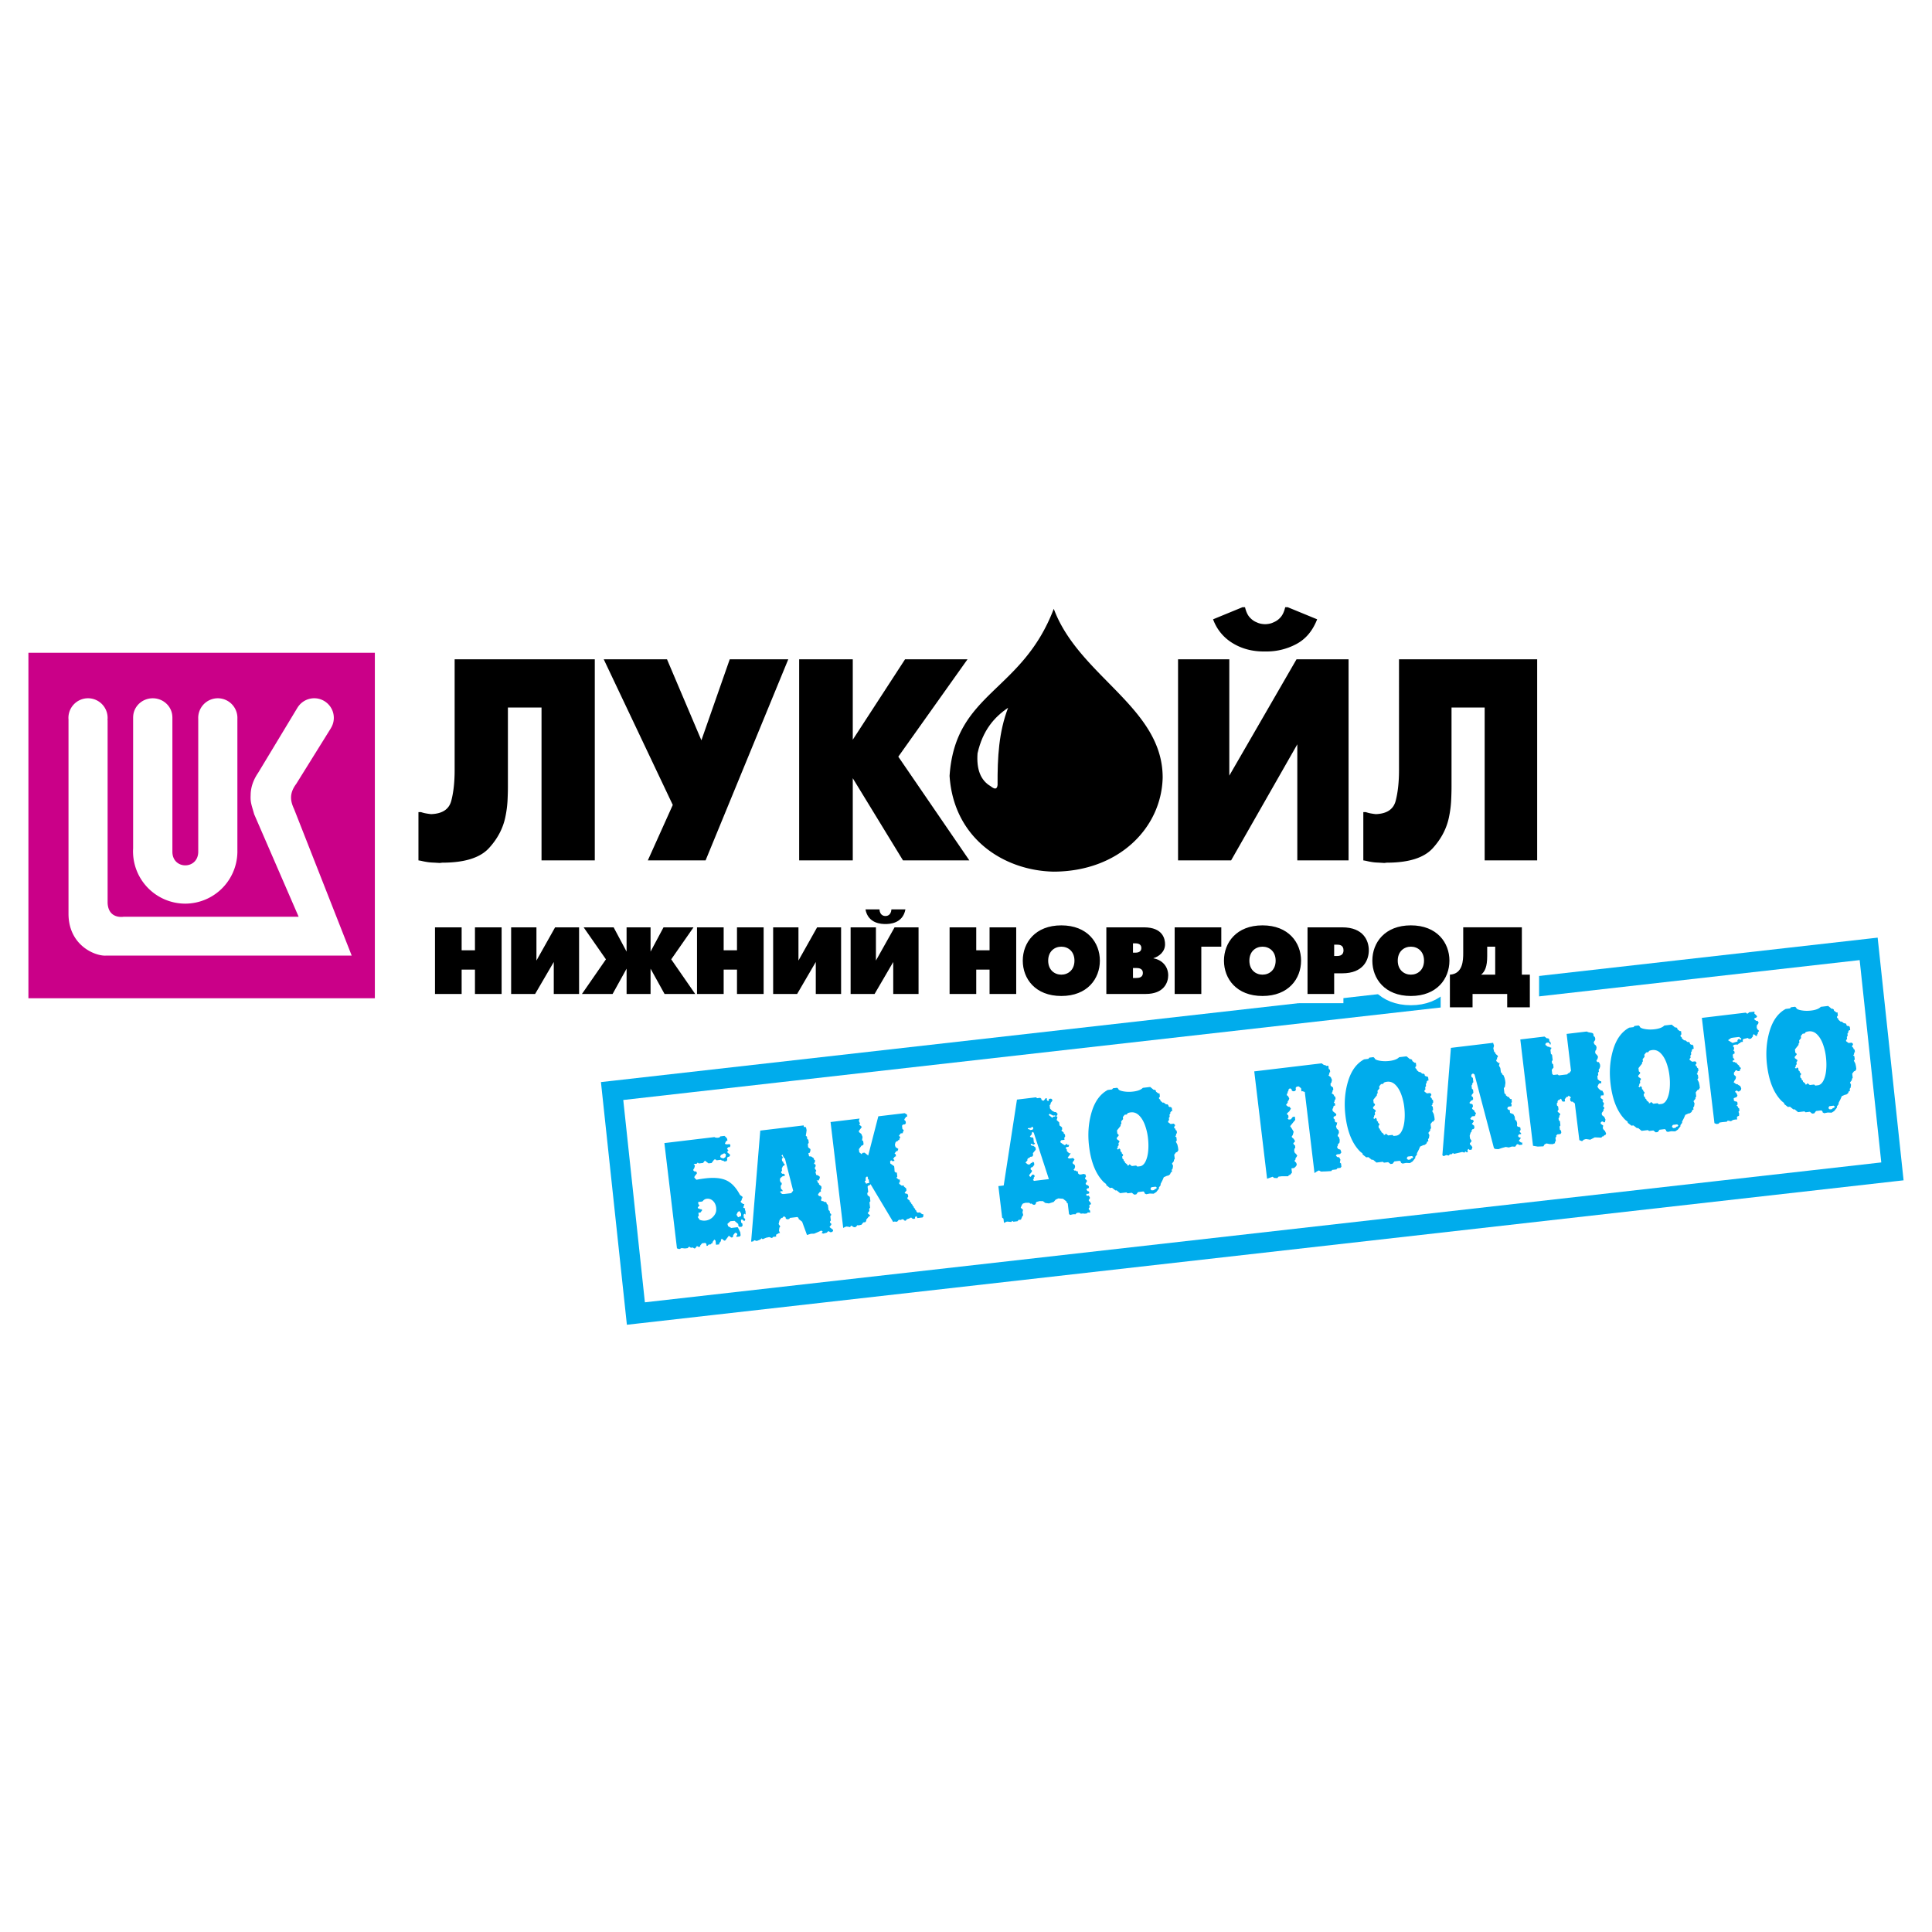
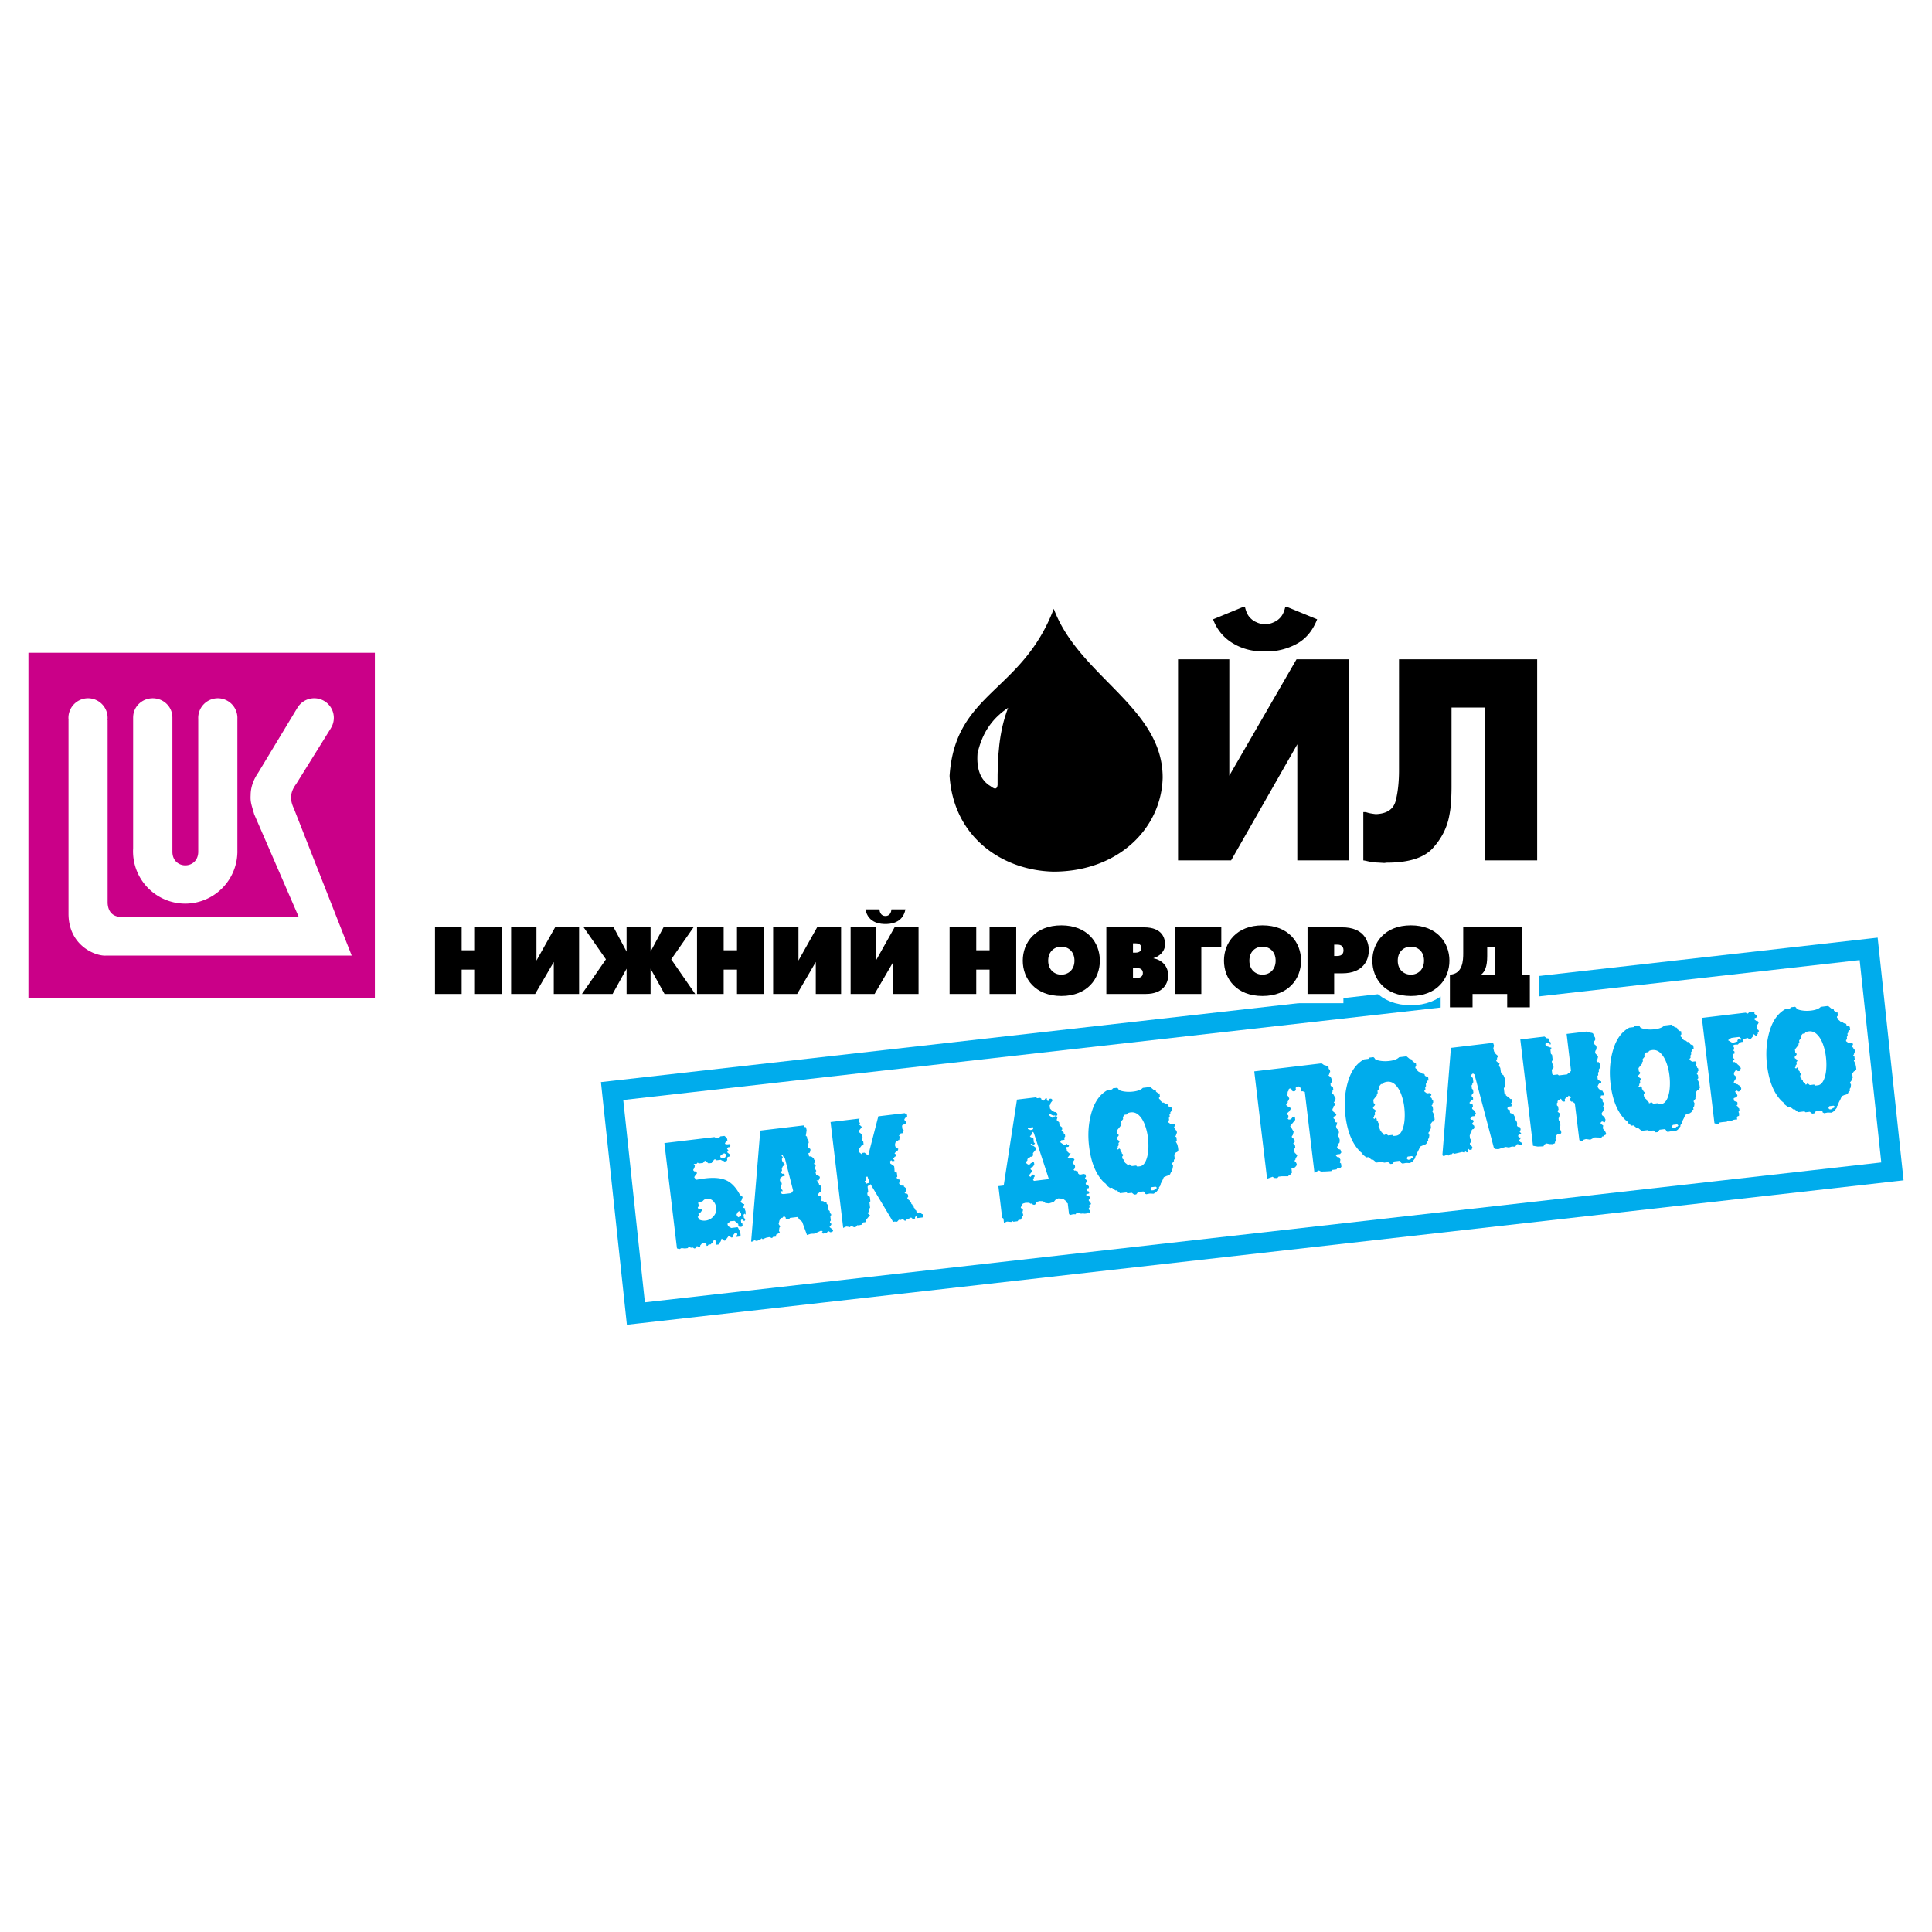
<svg xmlns="http://www.w3.org/2000/svg" width="2500" height="2500" viewBox="0 0 192.756 192.756">
  <path fill-rule="evenodd" clip-rule="evenodd" fill="#fff" d="M0 0h192.756v192.756H0V0z" />
  <path d="M59.957 107.96l1.002-.112 125.366-14.185 1.009-.114.108 1.013 2.372 22.199.106 1-1.001.113-125.366 14.184-1.009.114-.108-1.014-2.373-22.198-.106-1zm2.226 1.786l2.157 20.186 123.356-13.956-2.157-20.187-123.356 13.957z" fill="#00acec" />
  <path d="M105.135 60.74c-3.185 8.367-9.834 8.304-10.396 16.671.41 6.246 5.418 9.46 10.396 9.553 6.489-.021 10.737-4.358 10.864-9.365.031-7.025-8.367-10.116-10.864-16.859zM153.364 65.777v20.064H148.125V70.592h-3.306v7.911c0 .419-.014.878-.038 1.376a10.548 10.548 0 0 1-.191 1.519c-.219 1.186-.766 2.26-1.64 3.224-.875.964-2.404 1.447-4.591 1.447l-.254.029c-.271-.018-.513-.032-.726-.042s-.42-.032-.623-.072a4.457 4.457 0 0 1-.355-.071 3.521 3.521 0 0 0-.382-.071v-4.816h.254c.169.057.334.101.496.129.162.028.327.054.496.071 1.103-.039 1.765-.483 1.983-1.333.22-.849.331-1.867.331-3.052V65.777h13.785zM123.958 60.584h.258c.103.44.257.774.463 1.003.205.229.427.39.668.487.154.075.309.128.462.158.154.028.293.042.411.042.119 0 .258-.014.412-.042.153-.029.308-.083.462-.158a1.81 1.81 0 0 0 .668-.487c.206-.229.36-.563.463-1.003h.257l2.93 1.204c-.446 1.146-1.134 1.967-2.068 2.465a6.27 6.27 0 0 1-2.994.745h-.257c-1.183 0-2.227-.283-3.136-.846a4.577 4.577 0 0 1-1.927-2.364l2.928-1.204zM122.648 65.777v11.608l6.707-11.608H134.547v20.064h-5.114v-11.58l-6.605 11.58h-5.294V65.777h5.114z" fill-rule="evenodd" clip-rule="evenodd" />
-   <path fill-rule="evenodd" clip-rule="evenodd" d="M79.733 65.777H85.081v8.025l5.218-8.025h6.231l-6.906 9.717 7.088 10.347H90.091l-5.01-8.198v8.198h-5.348V65.777zM67.123 80.309l-6.889-14.532H66.546l3.432 8.083 2.829-8.083h5.84l-8.251 20.064H64.634l2.489-5.532zM59.342 65.777v20.064h-5.314V70.592h-3.354v7.911c0 .419-.013.878-.038 1.376a10.56 10.56 0 0 1-.194 1.519c-.223 1.186-.777 2.26-1.664 3.224s-2.438 1.447-4.656 1.447l-.258.029c-.274-.018-.52-.032-.735-.042a4.51 4.51 0 0 1-.632-.072c-.12-.018-.242-.043-.361-.071s-.248-.054-.387-.071v-4.816h.258c.171.057.338.101.503.129.164.028.332.054.503.071 1.119-.039 1.79-.483 2.012-1.333.223-.849.335-1.867.335-3.052V65.777h13.982z" />
  <path d="M100.578 70.614c-1.378.938-2.527 2.238-3.049 4.544-.115 1.565.286 2.69 1.312 3.287.353.281.627.362.687-.116-.014-2.8.122-5.286 1.05-7.715z" fill-rule="evenodd" clip-rule="evenodd" fill="#fff" />
  <path fill-rule="evenodd" clip-rule="evenodd" fill="#ca0088" d="M2.835 65.128h34.564v34.468H2.835V65.128z" />
  <path d="M19.779 84.963V71.737a1.96 1.96 0 0 1 1.952-2.071 1.96 1.96 0 0 1 1.952 1.849h.001v.032l.002.074-.002.073v13.195l.001.062-.001.062v.099h-.002a5.217 5.217 0 0 1-5.204 5.045 5.216 5.216 0 0 1-5.196-5.529V71.521h.004c.022-1.025.892-1.854 1.955-1.854s1.933.829 1.955 1.854h.004v13.438c-.018 1.834 2.585 1.838 2.579.004z" fill-rule="evenodd" clip-rule="evenodd" fill="#fff" />
  <path d="M29.558 78.205c-.75 1.001-.562 1.772-.217 2.515l5.749 14.622H10.542a3.126 3.126 0 0 1-.137 0h-.059v-.003c-1.187-.08-3.52-1.221-3.511-4.194v-19.29h.006a1.958 1.958 0 0 1 1.941-2.189 1.958 1.958 0 0 1 1.941 2.189h.014v18.241c.07 1.395 1.182 1.433 1.597 1.368h17.462l-4.433-10.218c-.276-.97-.394-1.208-.355-1.919 0-.822.311-1.587.745-2.219l3.946-6.537.002.001a1.96 1.96 0 0 1 1.649-.907c1.077 0 1.955.878 1.955 1.955 0 .384-.112.742-.304 1.044l.003.002-3.446 5.539z" fill-rule="evenodd" clip-rule="evenodd" fill="#fff" />
  <path d="M43.4 99.169h2.658v-2.431h1.329v2.431h2.659v-6.646h-2.659v2.289h-1.329v-2.289H43.4v6.646zm7.596-6.647v6.646h2.393l1.861-3.19v3.19h2.525v-6.646h-2.393l-1.861 3.313v-3.313h-2.525zm11.518 6.647h2.393v-2.525l1.396 2.525h3.058l-2.393-3.456 2.222-3.19h-2.991l-1.292 2.421v-2.421h-2.393v2.421l-1.291-2.421h-2.991l2.222 3.19-2.394 3.456h3.059l1.396-2.525v2.525h-.001zm7.027 0H72.2v-2.431h1.329v2.431h2.659v-6.646h-2.659v2.289H72.2v-2.289h-2.659v6.646zm7.596-6.647v6.646h2.393l1.861-3.19v3.19h2.525v-6.646h-2.393l-1.861 3.313v-3.313h-2.525zm7.729 0v6.646h2.392l1.861-3.19v3.19h2.525v-6.646h-2.393l-1.86 3.313v-3.313h-2.525zm3.475-.332c.38 0 1.728-.029 1.994-1.463h-1.396c-.047.646-.494.665-.598.665s-.551-.019-.598-.665h-1.396c.266 1.435 1.614 1.463 1.994 1.463zm6.4 6.979H97.4v-2.431h1.329v2.431h2.659v-6.646h-2.659v2.289H97.4v-2.289h-2.659v6.646zm11.147.201c2.603 0 3.846-1.729 3.846-3.524 0-1.794-1.243-3.522-3.846-3.522-2.602 0-3.846 1.728-3.846 3.522 0 1.795 1.244 3.524 3.846 3.524zm0-2.128c-.674 0-1.311-.466-1.311-1.396 0-.93.637-1.396 1.311-1.396s1.311.465 1.311 1.396c-.001.93-.637 1.396-1.311 1.396zm4.492-4.72v6.646h3.931c1.842 0 2.241-1.177 2.241-1.852 0-.902-.618-1.557-1.473-1.7v-.019c.551-.161 1.158-.636 1.158-1.386 0-.513-.199-1.69-2.107-1.69h-3.75v.001zm2.658 2.526v-.931h.247c.465 0 .588.238.588.466s-.123.465-.588.465h-.247zm0 2.526v-.997h.322c.257 0 .665.047.665.493 0 .466-.418.504-.665.504h-.322zm4.158 1.595h2.659V94.45h1.994v-1.928h-4.653v6.647zm8.765.201c2.602 0 3.846-1.729 3.846-3.524 0-1.794-1.244-3.522-3.846-3.522s-3.846 1.728-3.846 3.522c0 1.795 1.244 3.524 3.846 3.524zm0-2.128c-.675 0-1.311-.466-1.311-1.396 0-.93.636-1.396 1.311-1.396s1.31.465 1.31 1.396c0 .93-.635 1.396-1.31 1.396zm4.491 1.927h2.658v-2.061h.808c2.108 0 2.649-1.339 2.649-2.297 0-.95-.532-2.289-2.649-2.289h-3.466v6.647zm2.658-4.918h.295c.219 0 .637.028.637.56 0 .266-.105.57-.637.57h-.295v-1.13zm7.654 5.119c2.602 0 3.846-1.729 3.846-3.524 0-1.794-1.244-3.522-3.846-3.522s-3.845 1.728-3.845 3.522c0 1.795 1.243 3.524 3.845 3.524zm0-2.128c-.674 0-1.31-.466-1.31-1.396 0-.93.636-1.396 1.31-1.396.675 0 1.311.465 1.311 1.396-.001.93-.637 1.396-1.311 1.396zm5.222-4.72v2.573c0 .693-.028 2.079-1.329 2.146v3.258h2.26v-1.331h3.456v1.331h2.26v-3.258h-.797v-4.72h-5.85v.001zm2.393 1.928h.798v2.792h-1.405c.38-.304.607-.798.607-1.853v-.939z" fill="none" stroke="#fff" stroke-width="1.845" stroke-miterlimit="2.613" />
  <path d="M43.4 99.169h2.658v-2.431h1.329v2.431h2.659v-6.646h-2.659v2.289h-1.329v-2.289H43.4v6.646zm7.596-6.647v6.646h2.393l1.861-3.19v3.19h2.525v-6.646h-2.393l-1.861 3.313v-3.313h-2.525zm11.518 6.647h2.393v-2.525l1.396 2.525h3.058l-2.393-3.456 2.222-3.19h-2.991l-1.292 2.421v-2.421h-2.393v2.421l-1.291-2.421h-2.991l2.222 3.19-2.394 3.456h3.059l1.396-2.525v2.525h-.001zm7.027 0H72.2v-2.431h1.329v2.431h2.659v-6.646h-2.659v2.289H72.2v-2.289h-2.659v6.646zm7.596-6.647v6.646h2.393l1.861-3.19v3.19h2.525v-6.646h-2.393l-1.861 3.313v-3.313h-2.525zm7.729 0v6.646h2.392l1.861-3.19v3.19h2.525v-6.646h-2.393l-1.86 3.313v-3.313h-2.525zm3.475-.332c.38 0 1.728-.029 1.994-1.463h-1.396c-.047.646-.494.665-.598.665s-.551-.019-.598-.665h-1.396c.266 1.435 1.614 1.463 1.994 1.463zm6.4 6.979H97.4v-2.431h1.329v2.431h2.659v-6.646h-2.659v2.289H97.4v-2.289h-2.659v6.646zm11.147.201c2.603 0 3.846-1.729 3.846-3.524 0-1.794-1.243-3.522-3.846-3.522-2.602 0-3.846 1.728-3.846 3.522 0 1.795 1.244 3.524 3.846 3.524zm0-2.128c-.674 0-1.311-.466-1.311-1.396 0-.93.637-1.396 1.311-1.396s1.311.465 1.311 1.396c-.001.93-.637 1.396-1.311 1.396zm4.492-4.72v6.646h3.931c1.842 0 2.241-1.177 2.241-1.852 0-.902-.618-1.557-1.473-1.7v-.019c.551-.161 1.158-.636 1.158-1.386 0-.513-.199-1.69-2.107-1.69h-3.75v.001zm2.658 2.526v-.931h.247c.465 0 .588.238.588.466s-.123.465-.588.465h-.247zm0 2.526v-.997h.322c.257 0 .665.047.665.493 0 .466-.418.504-.665.504h-.322zm4.158 1.595h2.659V94.45h1.994v-1.928h-4.653v6.647zm8.765.201c2.602 0 3.846-1.729 3.846-3.524 0-1.794-1.244-3.522-3.846-3.522s-3.846 1.728-3.846 3.522c0 1.795 1.244 3.524 3.846 3.524zm0-2.128c-.675 0-1.311-.466-1.311-1.396 0-.93.636-1.396 1.311-1.396s1.31.465 1.31 1.396c0 .93-.635 1.396-1.31 1.396zm4.491 1.927h2.658v-2.061h.808c2.108 0 2.649-1.339 2.649-2.297 0-.95-.532-2.289-2.649-2.289h-3.466v6.647zm2.658-4.918h.295c.219 0 .637.028.637.56 0 .266-.105.57-.637.57h-.295v-1.13zm7.654 5.119c2.602 0 3.846-1.729 3.846-3.524 0-1.794-1.244-3.522-3.846-3.522s-3.845 1.728-3.845 3.522c0 1.795 1.243 3.524 3.845 3.524zm0-2.128c-.674 0-1.31-.466-1.31-1.396 0-.93.636-1.396 1.31-1.396.675 0 1.311.465 1.311 1.396-.001.93-.637 1.396-1.311 1.396zm5.222-4.72v2.573c0 .693-.028 2.079-1.329 2.146v3.258h2.26v-1.331h3.456v1.331h2.26v-3.258h-.797v-4.72h-5.85v.001zm2.393 1.928h.798v2.792h-1.405c.38-.304.607-.798.607-1.853v-.939z" fill-rule="evenodd" clip-rule="evenodd" />
  <path d="M72.833 115.292l-.088.113-.12.014-.091.117.024.204-.088.117-.208.025-.113-.094-.105.013-.13-.086-.414.049-.113-.091-.132.017-.257.344-.309.036-.361-.271-.184.229-.421.05-.118-.088-.091.113-.309.036.121.136-.015.123-.054.171-.088.115.013.105.112.089.103-.013.118.091.014.119-.184.229-.084.145.122.165.115.091c.204-.045.492-.092.867-.137.915-.108 1.627-.035 2.143.217.513.252.953.732 1.32 1.432l.245.18.013.104-.091.133.012.1-.104.117.013.105.245.178.103-.013-.104.371.189.081-.034.092.067.188.009.327-.116-.091-.093.116.037.309.118.088.012.105-.091.13-.245-.197-.09.118.026.223.115.089.025.208-.09.113-.207.024-.115-.088-.025-.208-.366-.315-.411.034-.301.272.075.232.307.173.633-.076.049.057.218.449.037.309-.091.113-.323.039-.012-.102.091-.115-.013-.105-.115-.088-.101.012-.184.23.012.104-.088.112-.105.013-.248-.177-.358.476-.103.013-.245-.197-.091.133.012.103-.179.23.012.104-.329.039-.049-.412-.115-.108-.182.248.013.105-.101.013-.091.112-.218.026-.093.115-.103.013-.024-.204-.113-.093-.31.036-.198.232.012.104-.206.025-.115-.091-.181.232-.103.013-.13-.092-.206.025-.116-.092-.101.013-.093.115-.28.034-.332-.038-.224.104-.236-.076-1.255-10.504 4.99-.597.093.046.18.023.223-.026.093-.113.41-.049.115.089.141.159.05.19-.151.107-.107.225.08.062.185.008.204-.024.085.109-.05.186-.189.022-.103.161.14.147-.108.117.012.105.247.192.008.107zm-3.215 5.178l.012.1.101-.012.115.091.105-.013.114.094-.18.243-.204.023.037.31-.108.117.197.277a1.212 1.212 0 0 0 1.313-.278c.204-.206.317-.424.337-.652a2.8 2.8 0 0 0-.006-.283c-.035-.287-.144-.513-.325-.68a.744.744 0 0 0-.6-.207.566.566 0 0 0-.377.194l-.083.082-.412.049.026.224.115.088-.177.233zm3.967.493l-.106.236.164.249.298-.128.001-.235-.131-.224-.092-.019-.134.121zm-1.671-5.723l-.054.155.058.107.262.076.194-.131.043-.153-.005-.149-.159-.082-.339.177zm8.715-.775l.229.185-.006.177-.07.188-.128.03.068.32.224.021.247.177.015.12.112.089-.011.136-.11.225.139.013.049.187-.11.206.168.279-.088.117.08.289.168.037.198.155-.038.184-.098.176-.209-.005.112.092.015.119.117.088.012.104.229.182.025.209-.086.129.024.206-.103.013-.182.229.013.105.113.091.105-.013.126.179-.075.248.115.091.101-.013.118.093.118-.014.113.089.014.117.118.093.062.516.118.104.024.207.113.091.013.105-.089.112.051.425-.09.117.012.101.115.091.012.103-.182.243.346.272.012.103-.088.118-.208.024-.113-.094-.117.015-.093.118-.359.1-.172-.071.119-.131-.146-.102-.411.183-.298.125-.327.01-.391.124-.486-1.327-.346-.27-.013-.105-.112-.092-.736.088-.091.115-.221.027-.115-.091-.012-.101-.118-.093-.101.012-.09.118-.105.012-.194.23-.089.381.164.249-.09.118-.037.314.099.21-.105.013-.293.169.021.177-.324.039-.088.114-.281-.101-.32.068-.338.145-.118-.09-.105.117-.368.15-.25-.077-.107.12-.204.024.912-11.081 4.329-.517.018.146.213.034.064.291-.03.242-.054.32.118.088.026.223.116.094.037.309-.091.113.031.323zm-2.57.725l-.089.13.116.093.012.101-.09.115.024.206.115.091.015.12.112.089.013.103-.178.113-.109.234.024.206-.086.13.012.104.113.088.121-.015.115.094.013.103-.26.076-.219.19-.019.196.067.203.114.059-.011.165-.093.116.011.192.028.131.118.093.046.129-.164.002-.115.062.105.106.1.105.183.01.733-.087.196-.25-.815-3.201-.118-.091-.14-.311zm6.068 7.322l-1.262-10.567 2.896-.346-.076.232.122.254-.093.116.118.088.152.146-.115.163-.181.233.015.12.23.179.125.299-.05.334.115.091.037.309-.091.113-.105.013-.271.36.037.31.235.198.086-.13.208-.025.362.285 1.008-3.911 2.632-.314.228.137.024.206-.105.013-.178.245.012.101.113.094.024.203-.088.118-.208.024-.088.115.039.323.113.094.012.101-.088.114.012.105-.223.027-.177.242.115.091.012.103-.091.115.013.104-.105.013-.089.112-.103.013-.104.134-.047.232.07.213.274.174-.08.208-.118.015-.182.228.118.093.024.204-.105.013-.182.242.118.094.012.103-.206.024-.116-.09-.107.117.024.206.133.089.248.179.027.223.018.312.119.104.103-.013.049.412-.09.115.232.181.101-.012.026.219-.088.117.012.103.243.181.204-.025.012.104.235.195.025.209-.184.229.118.093.103-.013.114.102.025.208-.088.112.012.105.23.18.014.12.13.089.013.105.112.088.013.104.116.093.012.101.12.105.012.103.113.089.013.105.115.091.223-.026.23.181.103-.012.026.218-.09.118-.532.063-.012-.105-.113-.089-.093.113.012.105-.081.052-.074.009-.155-.054-.054-.07-.107-.002-.109.078-.144.044-.112.043-.09.118-.057.021-.061-.008-.113-.093-.024-.042-.164.005-.036.049-.091.011-.088-.004-.047-.025-.067.068-.107.12-.055.021-.093-.004-.104-.018-.131.03-.025.018-2.26-3.776-.105.114-.101.012-.09.118.063.532-.093.113.025.208.233.179.051.427-.091.113.063.532-.093.118.024.203-.179.23.229.196.012.101-.101.012-.287.348.013.105-.089.13-.208.025-.179.23-.264.061-.166-.01-.086.13-.14.077-.169-.04-.132-.104-.06-.021-.043.034-.088.118-.096-.033-.136-.017-.121-.016-.144.048-.18.095zm2.566-4.73l-.005.078.037.055.006.047-.036.076-.015.002-.058-.008-.074.023-.082.04-.05-.024-.042.006-.003-.029.007-.044-.045-.029-.039-.067-.007-.062.012-.028.084-.025-.021-.042.008-.059-.004-.031-.003-.03-.002-.015-.003-.029.032-.123.079-.069.076-.009.062.142-.032.108.06.025.047.021.011.1zm14.769-8.075l1.897-.227.115.089.31-.038.112.094.013.103.133.087.103-.013.179-.228.105-.013.024.204.117.107.087-.132-.013-.102.224-.026.112.089.015.12-.179.232.012.101-.107.117.038.324.223.242.256.119.104-.013.188.201-.137.228.113.089-.084.278.133.134.117.093.039.321.243.18.024.204-.086.132.228.179.013.105.117.091.025.206-.092.131.024.205-.321.039-.093.115.013.105.247.177.176.099.234-.147.013.118.197.006-.068.188-.204.024-.093.115.117.088.025.208.231.212.146-.018-.124.211-.179.228.113.094.195-.009.231-.042.141.16-.103.161-.088.114.012.104.216.181.021.177-.069.192-.092.083.112.091.105-.013.115.089.101-.013.024.209.12.107.165.008.262-.059.186.05.042.129.013.105-.091.113.013.103.115.094.071.094-.045.124-.091.115.012.101.116.094.108.017.087.124-.012.15-.146.032-.091.115.058.081.053.07.123.03.054.098-.029.11-.129.043-.079-.018-.089.112.115.105.146-.032.075.11.055.11-.03.096-.094.115.013.101.118.093.114.229-.185.078.018.148.01.085-.09.118.013.103.116.108.025.203-.238-.014-.107.1-.209.025-.182-.023-.203.024-.118-.091-.18-.008-.144.047-.091.115-.151-.012-.161.02-.215.056-.118-.091-.127-1.062-.112-.089-.012-.104-.347-.271-.467-.036-.269.124-.198.23-.476.148-.361-.049-.23-.179-.331-.005-.304.08-.089.115.013.102-.17.082-.14-.046-.115-.088-.119.015-.113-.092h-.373l-.257.076-.094.115-.129.297.234.213-.058.248.077.284-.091.117-.14.331-.237.028-.102.131-.412.05-.115-.091-.088.115-.44-.04-.298.128-.052-.427-.13-.091-.376-3.146.532-.064 1.322-8.568zm3.258 1.414l.351.185.206-.024.013.105-.206.024-.091.113-.362-.285.089-.118zm-1.756 1.287l.114.091.013.103-.091.116-.221.025-.115-.09-.105.012-.013-.103.329-.039.089-.115zm.06.515l-.088.113.014.12-.198.229.115.094.12-.015.113.091.051.43.115.088-.091.115-.101.012-.132-.088-.104.012.013.104.115.093.12-.015.229.18.025.218-.286.348.024.209-.089.132-.206.025-.091.113-.105.012-.088.115.013.105-.199.23.25.193.205-.024.09-.128.101-.012.093-.117.116.092.025.219-.184.23-.101.013-.091.115.013.104.114.088.015.12-.272.346.013.104.113.088.184-.229.101-.012.117.091.013.101-.093.117.012.104-.086.132.112.089 1.475-.176-1.509-4.628-.115-.09zm8.021-4.346l.411-.049.114.093c.013.115.178.202.493.26a3.2 3.2 0 0 0 .99.025c.457-.054.78-.178.969-.372l.735-.088.348.287.103-.012.113.093.012.101.248.182.105-.013.039.324-.094.113.013.103.118.093.012.101.23.199.103-.013.23.179.118-.014.113.094.012.103.118.088.103-.012.113.093.038.321-.101.013-.09.117.012.101-.094.116.025.205-.087.13.025.209-.106.114.014.105.242.178.309-.037.12.105.012.105-.093.113.012.103.118.093.013.101.115.091.026.221-.091.115.013.105-.094.113.118.09.038.324-.093.115.154.295.064.291.032.268-.126.193-.101.013-.183.243.05.412-.088.117.012.101-.196.25.104.224-.043.289-.088.117.026.219-.103.012-.094.218-.179.128-.118.015-.326.144-.128.301-.193.379.013.105-.18.243.012.103-.271.347-.264.168-.388-.017-.353.07-.158-.083-.013-.103-.113-.094-.532.063-.179.232-.206.024-.233-.184-.427.051-.112-.088-.633.075-.345-.284-.12.014-.346-.271-.204.024-.364-.285-.013-.105-.231-.184c-.789-.778-1.281-1.979-1.475-3.597-.144-1.207-.058-2.344.26-3.407.318-1.065.853-1.798 1.607-2.201l.425-.052.097-.117zm.368 4.955l.014.118.246.18.012.103-.094.113.025.209-.101.134.012.101-.091.115.115.093.104-.119.117.093.025.204.115.093.014.113.112.094.013.103-.089.112.025.209.112.088.014.12.118.091.013.105.229.179.012.105.118-.014.093-.118.229.182.429-.052.117.105.31-.037c.215-.053.389-.22.521-.5.133-.282.219-.628.255-1.037.038-.41.028-.84-.024-1.283a5.576 5.576 0 0 0-.313-1.315c-.153-.402-.35-.718-.589-.947-.239-.23-.512-.327-.82-.29a1.102 1.102 0 0 0-.304.081l-.089.13-.206.024-.185.229.025.206-.193.234.025.219-.091.118.013.103-.365.459.039.323.117.091.013.105-.197.228zm3.465 4.914l.427-.051.119.105-.093.115-.104.013-.088.112-.224.026-.112-.088-.012-.104.087-.128zm13.644-1.092h-.627l-.336.04-.119.148-.328-.02-.136-.118-.559.2-1.279-10.712 6.722-.803.248.179.1-.012.118.091.204-.024.038.323.118.091.024.206-.094.115.013.101-.086.133.23.179.119.271-.056.261-.093.118.023.203.233.181.026.221-.091.113.013.105-.093.115.232.182.013.103.127.087.026.224-.103.119.012.101-.09.115.115.093.026.219-.104.012-.093.116.012.1-.088.118.024.204.348.286.013.105-.091.115-.105.013-.088.112.012.105.113.091.026.221.117.091.104-.013-.037.214-.079.187.071.218.184.171.039.202-.041.154-.088.133.012.103.115.094.075.257-.012.271-.185.228.013.105-.088.115.11.196.235.076.093.275-.13.159-.324.039-.093.118.14.147.194.023.12.237-.058.29.119.093.038.321-.094.113-.31.037-.088.117-.427.051-.091.115-.488.031-.537.018-.208-.112-.209.102-.234.162-.967-8.092-.233-.077-.103.013-.037-.31-.23-.182-.209.025-.1.119.024.203-.093.118-.204.024-.118-.093-.012-.103-.115-.089-.101.012-.108.115.013.104-.091.117.013.101-.094.116.014.117.118.088.116.228-.066.188-.094.115.012.101-.177.248.229.181.105-.013.157.193-.162.271-.229.204.013.105.115.091.024.205-.089.13.115.089.206-.024.196-.245.204-.024.038.323-.286.349-.221.279.181.265.169.293-.094.337-.093.113.013.105.183.157.135.237-.185.201.061.128.115.093.026.219-.091.115-.02.211.068.198.115.093.124.18-.085.145-.091.115.012.101-.093.118.013.104.118.092.077.168-.039.156-.093.113-.135.12-.263.032.051.426-.196.232-.101.013-.082.116zm8.096-11.833l.412-.05.113.094c.014.115.178.202.493.26.315.059.645.066.99.025.456-.055.78-.178.968-.372l.736-.088.348.287.103-.013.113.094.013.101.247.182.105-.013.039.324-.094.113.013.103.118.093.012.101.23.199.103-.013.23.179.118-.014.112.094.013.103.118.088.103-.012.113.093.038.321-.101.013-.09.117.012.101-.093.115.024.206-.087.13.025.209-.105.114.012.105.243.177.309-.036.12.105.012.105-.093.112.013.104.117.093.013.101.115.091.026.221-.091.115.013.105-.094.113.118.091.038.323-.093.115.154.295.064.291.032.267-.126.194-.101.013-.183.243.05.412-.088.117.012.101-.196.25.104.224-.043.289-.088.116.026.219-.103.013-.094.218-.179.128-.117.015-.326.143-.129.302-.193.379.013.105-.18.243.012.103-.271.347-.264.168-.388-.017-.352.069-.16-.082-.012-.104-.113-.093-.532.062-.179.233-.206.024-.233-.184-.423.052-.112-.088-.633.075-.345-.285-.12.015-.346-.271-.204.024-.364-.285-.013-.105-.231-.184c-.789-.779-1.281-1.979-1.475-3.597-.144-1.207-.059-2.344.26-3.407.318-1.065.853-1.798 1.607-2.201l.424-.051.094-.119zm.368 4.957l.014.117.245.18.013.103-.094.113.025.208-.101.135.012.1-.091.116.115.093.103-.119.119.093.023.204.116.093.013.113.113.093.013.104-.089.112.025.208.112.089.015.12.117.09.013.105.228.18.014.105.117-.014.093-.118.228.182.43-.052.117.105.309-.037c.216-.053.39-.22.522-.5.134-.282.219-.628.255-1.037.037-.41.028-.84-.024-1.283a5.572 5.572 0 0 0-.313-1.316c-.153-.401-.35-.717-.589-.947-.239-.229-.512-.326-.82-.289a1.102 1.102 0 0 0-.304.081l-.09.13-.205.024-.185.229.024.206-.193.234.026.219-.091.117.013.104-.365.459.038.323.118.091.013.105-.197.229zm3.465 4.913l.427-.051.119.104-.093.116-.103.013-.089.112-.224.026-.112-.089-.012-.103.087-.128zm9.297-8.397l.113.094.012.103.131.087.109.272.057.247.028.233-.056.412-.105.117.063.529.13.089.013.105.228.18.105-.013.013.105.117.103.101-.012.036.307-.088.117.063.157-.026.151-.309.037-.09.13.012.101.116.094.101-.012.037.309.328.125.137.252.037.31.131.091.071.228-.009.3.118.091.101-.013.114.089.027.223-.091.118.012.101.116.091.013.105-.204.024-.093.112.014.118.117.09.101-.012.013.101-.182.233.23.182.104-.013.026.218-.31.037-.13-.086-.105.012-.177.245-.316-.021-.316.098-.305-.054-.393.107-.342.117-.331-.022-.115-.091-1.934-7.335-.118-.091-.103.013-.105.117.024.206.13.088.052.43-.106.115.013.103-.088.117.039.321.112.089.036.309-.181.233.015.12.117.088.024.208-.093.113-.104.013-.181.233.119.103.101-.012.115.09.024.204-.091.117.013.104.233.181.014.118.112.088.013.105-.088.115.012.101-.309.037-.184.233.117.107.105-.012.112.088.013.104-.182.23.23.184.026.218-.088.115-.105.013-.091.113.012.105-.103.116-.097.311.032.277.165.251-.183.246.013.1.115.094.128.179-.077.248-.203.024-.12-.105-.089.13.025.206-.101.012-.131-.091-.093.118-.229-.061-.395.09-.422.096-.113-.094-.09.117-.221.027-.091.117-.262-.045-.256.107-.127-.09.851-10.715 4.209-.503.094.287-.071.26.085.351.117.088.013.105.229.199.013.1-.091.115.013.105-.089.113.012.103.23.196.105-.013-.075.263.136.24.06.439zm5.405 7.058l-.239.101-.3-.007-.32-.063-.195.096-.111.192-.566.023-.473-.078-1.268-10.609 2.413-.288.245.18.104-.013.117.091.027.221.112.091.024.206-.101.013-.012-.102-.118-.092-.203.023-.107.12.012.101.245.182.104-.012.117.088.101-.012.015.117-.089.115.049.409.113.094.063.532-.088.112.024.208.114.104.037.31-.182.23.051.424.118.093.422-.05.117.091.842-.102.088-.115.104-.012.181-.23-.438-3.679 1.998-.238.203.077.354.064.113.092.026.22.117.091.043.129-.006.18-.093.118-.056.137.095.185.117.088.078.175-.029.24-.091.13-.024.152.061.157.119.093.112.192-.062.231-.094.115.012.104.118.09.104-.012.113.226.023.19-.062.214-.091.118.024.203-.093.118.026.224-.088.112.036.309.233.196.103-.012.024.206-.208.024-.089.115-.093.22.145.209.23.18.103-.013.148.266-.004.21-.265.017-.046.241.278.208-.091.115.163.234-.1.296.115.091.013.1-.091.118.013.103-.18.246.024.208.23.179.122.27-.059.258-.105.014-.113-.089-.103.012-.108.115.013.105.247.177-.045.262.097.168.113.091.124.269-.073.158-.101.012-.091.115-.12.015-.088.114-.662-.025-.266.137-.185.094-.257-.041-.179-.021-.233.07-.093.115-.101.012-.223-.093-.45-3.662-.23-.182-.103.012-.113-.09-.025-.219.088-.117-.23-.18-.092.113-.119.015-.18.232.026.218-.206.025-.115-.091-.014-.115-.118-.093-.101.119-.104.013-.09.127.013.103-.088.115.024.207.112.091.039.323-.089.112.013.105.228.18.013.105-.09.115.014.12-.088.112.024.208.112.089.051.427-.088.115.037.309.112.089.027.224-.089.117-.309.036-.108.115.013.104-.09.117.038.321-.094.116.021.102zm7.921-11.692l.412-.05.112.094c.014.115.179.202.494.259.315.06.645.067.99.026.456-.055.78-.178.969-.372l.735-.088.348.287.103-.013.113.094.012.101.249.182.105-.013.038.324-.094.112.013.104.118.093.012.101.23.198.103-.012.23.179.118-.014.113.094.012.103.117.088.104-.013.113.094.038.321-.101.012-.09.118.012.101-.094.115.025.206-.087.13.025.208-.106.115.014.105.242.178.309-.037.119.105.014.105-.094.112.012.104.118.093.013.101.115.091.026.221-.091.115.013.105-.094.113.118.09.038.324-.093.115.154.295.064.291.032.268-.126.193-.101.013-.183.243.05.412-.088.117.012.101-.196.249.104.225-.043.288-.088.118.026.218-.103.013-.094.217-.179.129-.118.014-.325.144-.129.302-.193.379.013.105-.18.243.012.103-.271.346-.264.168-.388-.016-.353.07-.159-.083-.012-.104-.113-.093-.532.062-.179.233-.206.024-.233-.184-.427.051-.112-.088-.633.075-.345-.284-.121.014-.345-.271-.204.024-.364-.285-.013-.105-.231-.184c-.789-.778-1.281-1.979-1.474-3.598-.145-1.206-.06-2.344.259-3.406.318-1.065.853-1.798 1.607-2.202l.425-.051.097-.117zm.368 4.955l.014.117.246.181.012.103-.094.113.025.209-.101.134.011.101-.09.115.115.093.104-.119.117.093.024.203.116.094.013.112.113.094.013.103-.089.113.025.208.112.089.015.12.117.09.013.105.229.18.012.105.118-.015.093-.117.229.182.429-.052.117.105.309-.037c.215-.053.39-.221.522-.5.133-.282.219-.628.255-1.038a6.148 6.148 0 0 0-.024-1.282 5.622 5.622 0 0 0-.313-1.316c-.153-.401-.35-.717-.589-.946-.239-.23-.512-.327-.82-.29a1.102 1.102 0 0 0-.304.081l-.089.13-.207.024-.184.229.024.206-.193.234.026.219-.09.117.012.104-.365.458.038.324.118.091.013.105-.197.228zm3.465 4.914l.427-.051.119.104-.093.116-.104.012-.088.113-.224.026-.112-.089-.013-.103.088-.128zm6.16-7.124l-.083.025-.108.103.039.323.115.091.013.101-.104.013-.093.117.117.091.104-.012.113.088.105-.013.012.105.229.194.013.105.13.089.013.101-.105.119.013.104-.204.023-.117-.09-.101.013-.182.248.024.203.118.093.074.105-.038.203-.092.126-.106.209.144.1.117.093.104-.012.113.091.179.1.101.225-.024.168-.18.141-.101.012-.115-.091-.105.013-.103.117.128.091.123.265-.073.157-.3.113.014.234.117.093.104-.012.127.089.027.221-.104.117.127.087.014.105.117.09.026.221-.093.116.069.186-.02.229-.116.014-.091.112.026.222-.207.01-.207.039-.206.127-.321-.063-.092.112-.472.045-.262.041-.088.118-.208.024-.204-.08-1.255-10.506 4.385-.524.113.094.103-.012.108-.12.541-.064-.005.209.118.091.155.176-.116.147-.105.013-.089.115.231.182.117-.014.108.181-.069.143-.105.116-.02.212.068.198.13.091.015.118-.105.12.012.101-.093.115.013.105-.101.012-.233-.184-.089.115.013.105-.198.23-.204.024-.117-.091-.406.096-.094.068-.001.12.012.101-.208.024-.088.117-.104.013-.093.115-.298.009-.129.043-.089.112.113.094.024.203-.086.132.112.091.025.207zm.448-1.649l.23.181-.093.116-.112-.092-.104.013-.093.115.014.118-.502.149-.45-.274.3-.215.175-.036.208-.024.427-.051zm5.171-2.962l.412-.049.113.094c.014.114.178.202.493.259.315.06.645.067.991.026.456-.055.779-.178.968-.372l.735-.088.348.287.103-.013.114.094.012.101.248.182.105-.013.038.323-.093.113.012.104.118.093.012.101.23.198.104-.012.23.179.117-.014.113.093.012.104.118.088.103-.013.113.094.038.321-.101.012-.09.118.012.1-.093.116.024.206-.086.13.024.208-.105.115.013.105.242.178.309-.037.12.104.013.105-.094.113.013.104.118.093.012.1.115.092.026.22-.091.116.013.105-.094.112.118.091.039.323-.094.116.154.295.064.291.033.267-.127.194-.101.012-.183.244.05.411-.088.118.013.1-.197.25.104.225-.042.288-.088.118.025.218-.103.013-.094.217-.179.129-.117.014-.326.144-.128.302-.194.379.013.105-.18.242.013.104-.272.346-.264.168-.387-.016-.353.069-.159-.083-.013-.103-.113-.094-.532.063-.178.233-.207.024-.233-.184-.427.051-.111-.088-.634.075-.345-.284-.12.014-.346-.272-.204.025-.364-.285-.013-.105-.23-.185c-.79-.778-1.281-1.979-1.475-3.597-.145-1.206-.059-2.344.26-3.406.317-1.065.852-1.798 1.606-2.202l.425-.051.097-.118zm.368 4.956l.015.117.245.18.012.104-.093.113.024.209-.101.133.012.101-.091.115.116.094.103-.119.118.093.024.203.115.094.014.112.113.093.012.104-.088.112.024.209.112.089.015.12.118.09.013.105.228.18.013.105.117-.015.093-.117.229.182.429-.052.118.105.309-.037c.215-.053.389-.221.521-.5.134-.282.219-.628.255-1.038.038-.41.028-.839-.024-1.283a5.576 5.576 0 0 0-.313-1.315c-.153-.402-.35-.717-.589-.946-.238-.23-.512-.328-.82-.29a1.1 1.1 0 0 0-.304.08l-.089.13-.206.025-.185.229.025.205-.193.235.025.218-.09.118.012.103-.365.459.039.324.117.09.013.105-.197.229zm3.465 4.914l.427-.051.12.104-.094.116-.103.012-.089.113-.223.026-.113-.089-.012-.104.087-.127z" fill-rule="evenodd" clip-rule="evenodd" fill="#00acec" />
</svg>